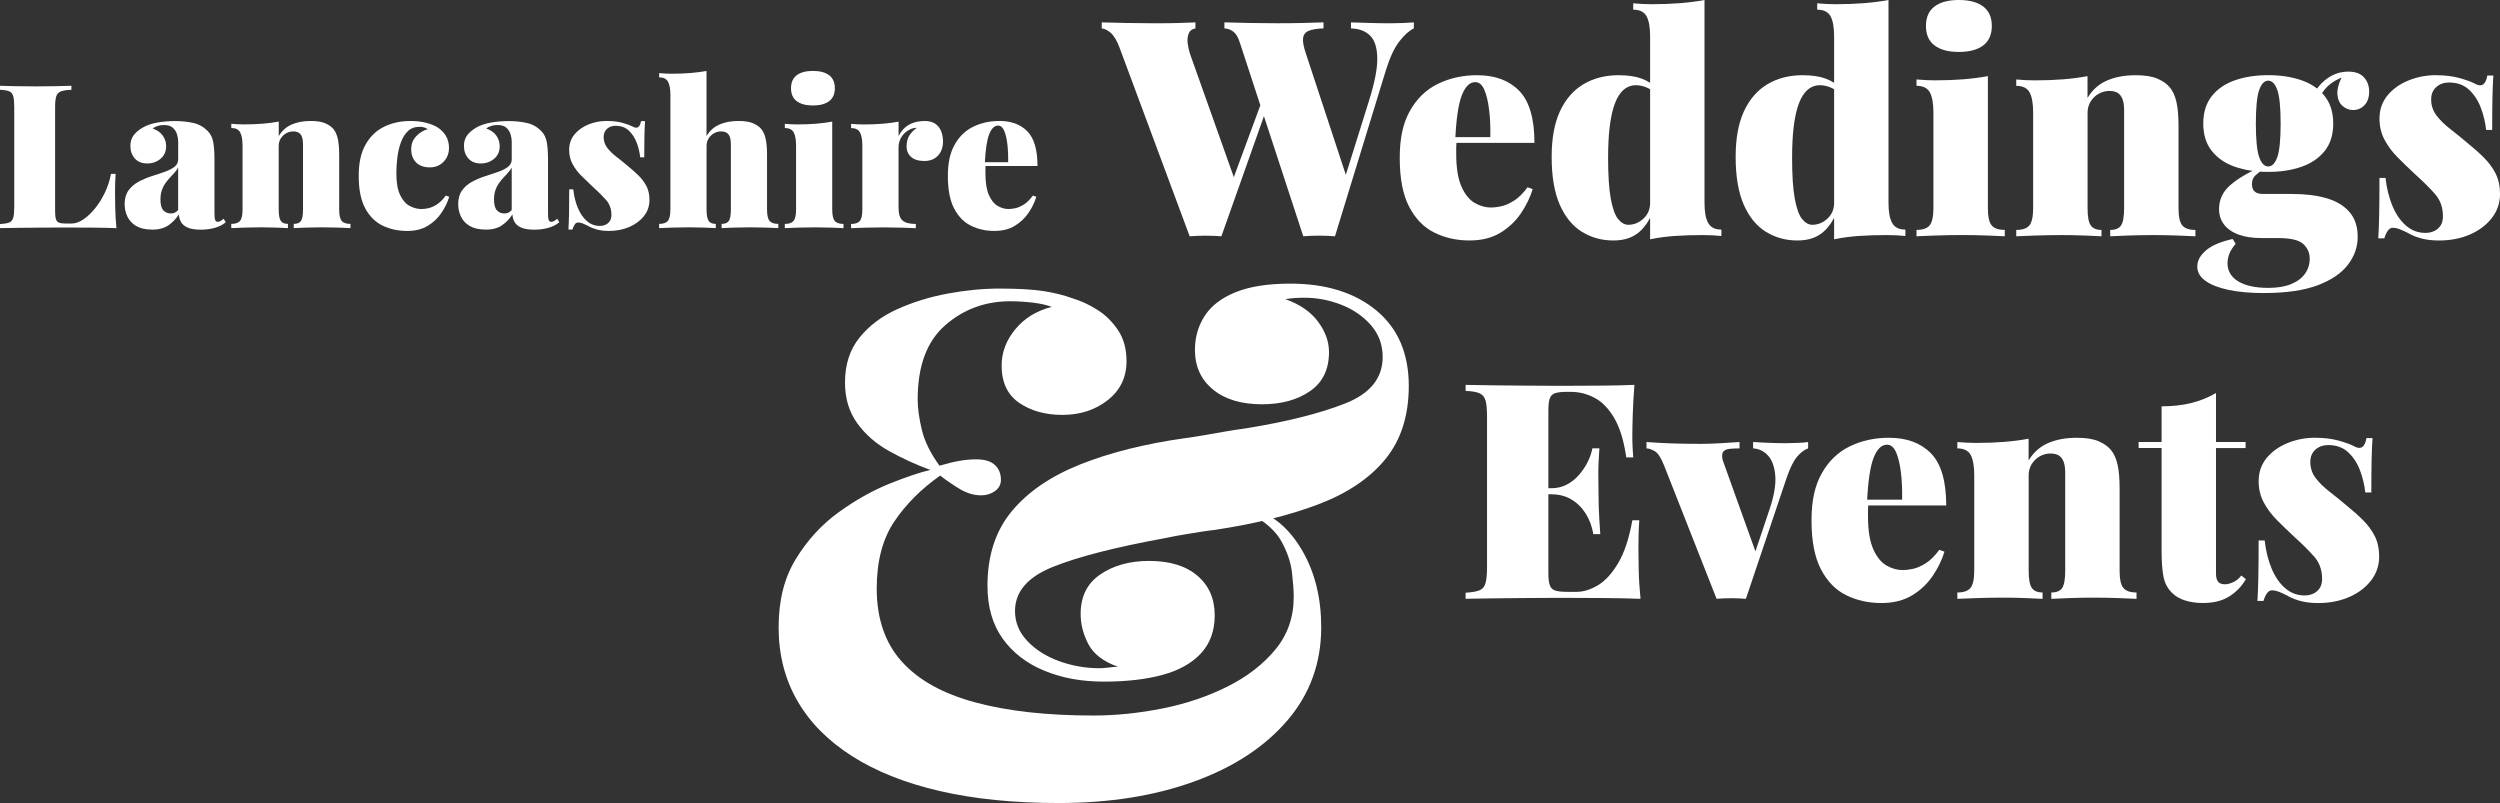
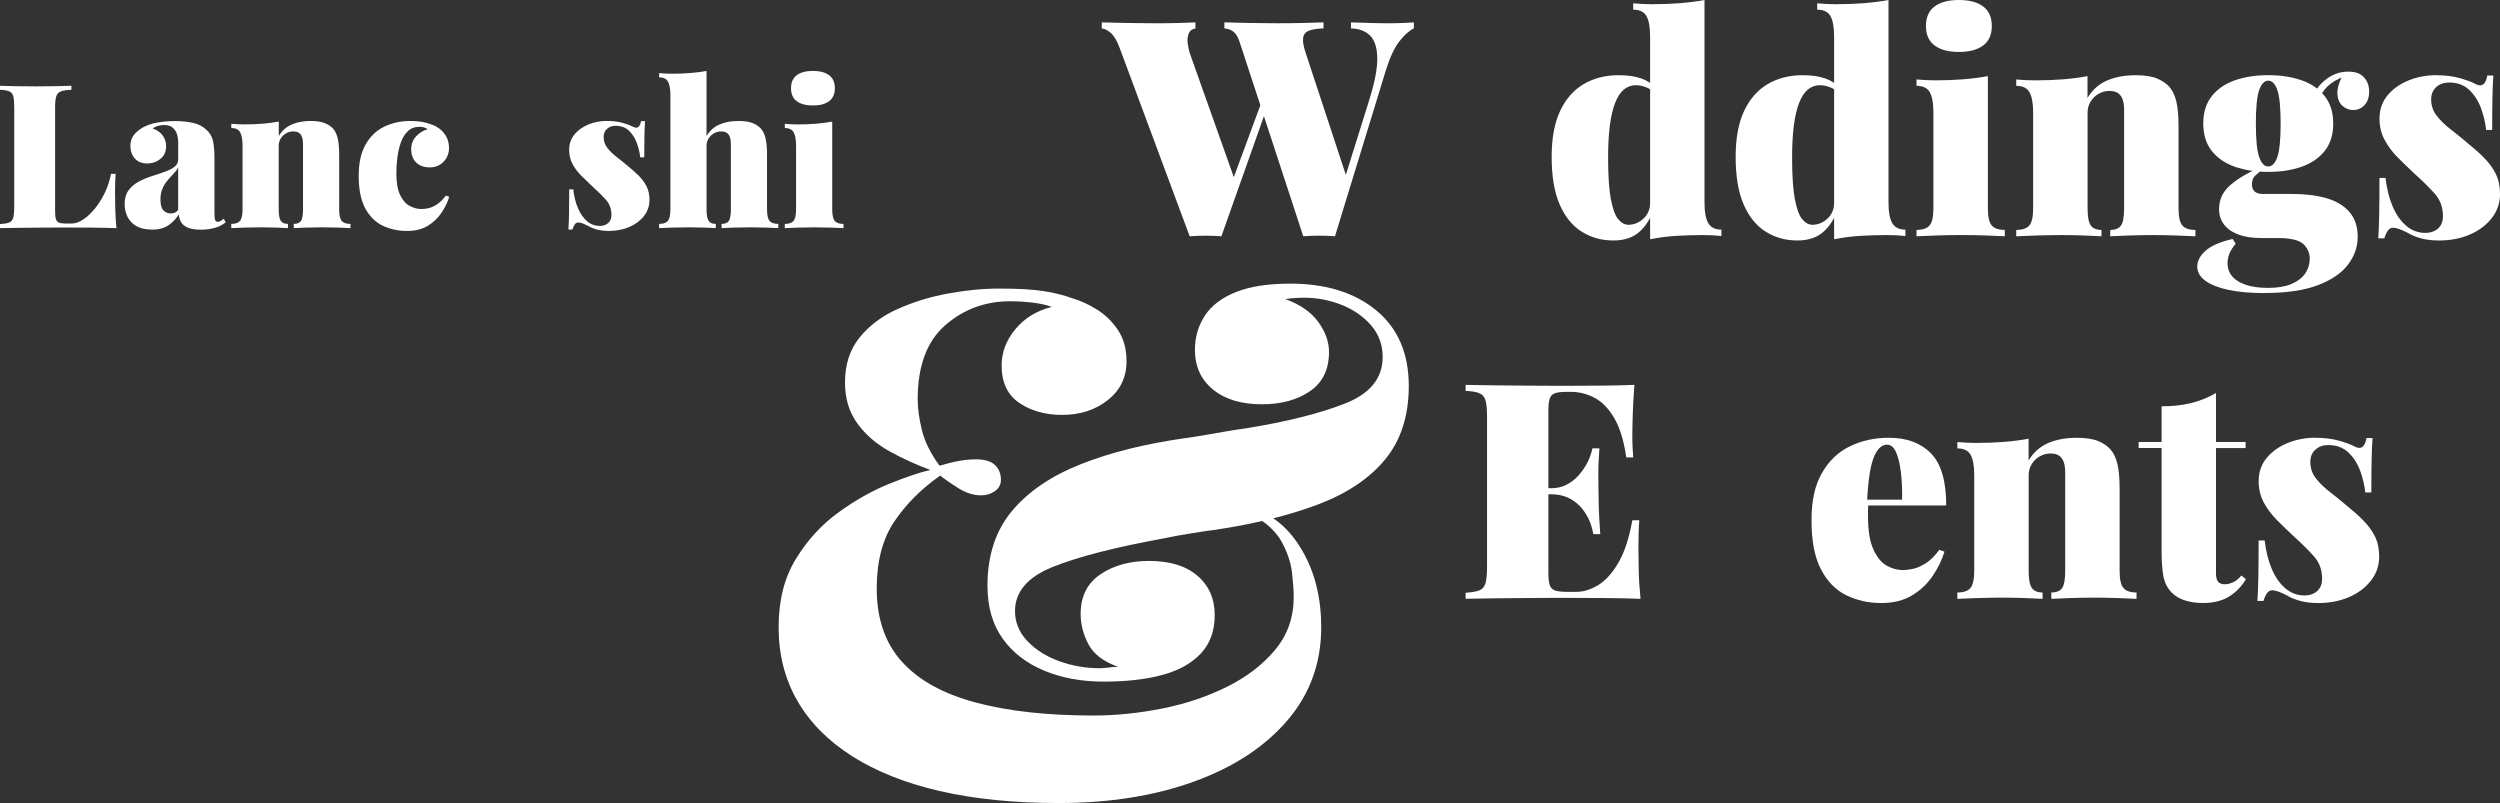
<svg xmlns="http://www.w3.org/2000/svg" id="Layer_1" viewBox="0 0 782.63 251.38">
  <rect x="0" y="0" width="782.63" height="251.38" fill="#333333" stroke="none" />
  <defs>
    <style>.cls-1{fill:#fff;}</style>
  </defs>
  <g>
    <path class="cls-1" d="M22.35,26.86v1.26c-1.43,.04-2.51,.2-3.24,.47-.73,.27-1.23,.78-1.48,1.51-.25,.73-.38,1.88-.38,3.43v32.48c0,1.13,.08,1.98,.25,2.55,.17,.57,.48,.94,.94,1.13,.46,.19,1.13,.28,2.01,.28h2.08c1.09,0,2.27-.42,3.53-1.26,1.26-.84,2.49-1.99,3.68-3.46,1.2-1.47,2.23-3.14,3.12-5,.88-1.87,1.51-3.81,1.89-5.82h1.45c-.13,1.51-.19,3.44-.19,5.79,0,1.09,.02,2.67,.06,4.75,.04,2.08,.17,4.23,.38,6.45-2.14-.08-4.55-.14-7.24-.16-2.69-.02-5.08-.03-7.18-.03h-4.31c-1.74,0-3.63,.01-5.67,.03-2.04,.02-4.09,.04-6.17,.06-2.08,.02-4.04,.05-5.89,.09v-1.26c1.3-.08,2.27-.25,2.9-.5,.63-.25,1.05-.76,1.26-1.51,.21-.76,.31-1.89,.31-3.4v-31.22c0-1.55-.11-2.7-.31-3.43-.21-.73-.64-1.24-1.29-1.51-.65-.27-1.6-.43-2.86-.47v-1.26c1.22,.04,2.82,.08,4.82,.13,1.99,.04,4.12,.06,6.39,.06,2.1,0,4.15-.02,6.17-.06,2.01-.04,3.67-.08,4.97-.13Z" />
    <path class="cls-1" d="M47.46,71.86c-1.97,0-3.59-.38-4.85-1.13s-2.17-1.74-2.74-2.96c-.57-1.22-.85-2.5-.85-3.84,0-1.76,.4-3.2,1.2-4.31,.8-1.11,1.84-2.01,3.12-2.71,1.28-.69,2.63-1.27,4.06-1.73,1.43-.46,2.78-.91,4.06-1.35,1.28-.44,2.32-.97,3.12-1.57,.8-.61,1.2-1.4,1.2-2.36v-5.6c0-.67-.12-1.41-.35-2.2-.23-.8-.66-1.49-1.29-2.08-.63-.59-1.57-.88-2.83-.88-.67,0-1.31,.09-1.92,.28-.61,.19-1.14,.45-1.6,.79,1.47,.55,2.54,1.31,3.21,2.3,.67,.99,1.01,2.07,1.01,3.24,0,1.68-.59,3-1.76,3.97-1.18,.97-2.56,1.45-4.15,1.45-1.68,0-2.98-.52-3.9-1.57-.92-1.05-1.38-2.35-1.38-3.9,0-1.3,.32-2.4,.98-3.3,.65-.9,1.63-1.73,2.93-2.49,1.26-.71,2.77-1.23,4.53-1.54,1.76-.31,3.61-.47,5.54-.47,2.06,0,3.97,.2,5.73,.6,1.76,.4,3.27,1.25,4.53,2.55,.88,.92,1.45,2.08,1.7,3.46,.25,1.38,.38,3.17,.38,5.35v16.87c0,1.05,.07,1.76,.22,2.14,.15,.38,.41,.57,.79,.57,.34,0,.66-.1,.98-.31,.31-.21,.62-.42,.91-.63l.63,1.07c-.92,.8-2.07,1.38-3.43,1.76-1.36,.38-2.8,.57-4.31,.57-1.81,0-3.2-.22-4.19-.66-.99-.44-1.68-1.03-2.08-1.76-.4-.73-.62-1.52-.66-2.36-.88,1.38-1.98,2.53-3.3,3.43-1.32,.9-3.05,1.35-5.19,1.35Zm5.98-5.04c.46,0,.87-.07,1.23-.22,.36-.15,.72-.43,1.1-.85v-13.28c-.29,.55-.68,1.08-1.16,1.6-.48,.53-.98,1.06-1.48,1.61-.5,.55-.98,1.13-1.42,1.76s-.8,1.35-1.07,2.17c-.27,.82-.41,1.77-.41,2.86,0,1.6,.3,2.72,.91,3.37,.61,.65,1.37,.98,2.3,.98Z" />
    <path class="cls-1" d="M97.25,37.87c1.93,0,3.45,.24,4.56,.72,1.11,.48,1.96,1.08,2.55,1.79,.63,.75,1.09,1.76,1.38,3.02,.29,1.26,.44,2.96,.44,5.1v17.06c0,1.76,.26,2.96,.79,3.59,.52,.63,1.44,.94,2.74,.94v1.32c-.84-.04-2.11-.09-3.81-.16-1.7-.06-3.37-.09-5-.09-1.76,0-3.48,.03-5.16,.09-1.68,.06-2.94,.12-3.78,.16v-1.32c1.09,0,1.85-.31,2.27-.94,.42-.63,.63-1.83,.63-3.59v-20.46c0-.88-.11-1.62-.31-2.2-.21-.59-.53-1.03-.98-1.32-.44-.29-1.04-.44-1.79-.44s-1.48,.19-2.17,.57-1.26,.91-1.7,1.6-.66,1.48-.66,2.36v19.89c0,1.76,.22,2.96,.66,3.59s1.18,.94,2.23,.94v1.32c-.8-.04-1.97-.09-3.52-.16-1.55-.06-3.15-.09-4.78-.09-1.76,0-3.55,.03-5.35,.09-1.81,.06-3.17,.12-4.09,.16v-1.32c1.3,0,2.21-.31,2.74-.94s.79-1.83,.79-3.59v-19.95c0-1.89-.25-3.28-.75-4.19-.5-.9-1.43-1.35-2.77-1.35v-1.32c1.34,.13,2.64,.19,3.9,.19,2.1,0,4.06-.07,5.89-.22,1.83-.15,3.51-.37,5.07-.66v4.53c1.01-1.68,2.36-2.88,4.06-3.62,1.7-.73,3.68-1.1,5.95-1.1Z" />
    <path class="cls-1" d="M128.47,37.87c1.85,0,3.48,.19,4.91,.57,1.43,.38,2.56,.82,3.4,1.32,1.13,.67,2.05,1.56,2.74,2.67,.69,1.11,1.04,2.4,1.04,3.87,0,1.72-.57,3.17-1.7,4.34-1.13,1.18-2.58,1.76-4.34,1.76s-3.27-.52-4.28-1.57c-1.01-1.05-1.51-2.41-1.51-4.09s.51-2.95,1.54-4.06c1.03-1.11,2.23-1.86,3.62-2.23-.29-.21-.64-.39-1.04-.53-.4-.15-.89-.22-1.48-.22-1.51,0-2.74,.45-3.68,1.35-.94,.9-1.68,2.09-2.2,3.56-.53,1.47-.89,3.04-1.1,4.72-.21,1.68-.31,3.32-.31,4.91,0,2.94,.4,5.22,1.2,6.86,.8,1.64,1.8,2.77,3.02,3.4,1.22,.63,2.43,.94,3.65,.94,.59,0,1.29-.08,2.11-.25,.82-.17,1.71-.56,2.67-1.16,.96-.61,1.91-1.54,2.83-2.8l1.07,.38c-.5,1.68-1.31,3.35-2.42,5-1.11,1.66-2.55,3.02-4.31,4.09-1.76,1.07-3.9,1.6-6.42,1.6-2.81,0-5.36-.55-7.65-1.64-2.29-1.09-4.11-2.9-5.48-5.41-1.36-2.52-2.05-5.89-2.05-10.13s.71-7.31,2.14-9.85c1.43-2.54,3.37-4.41,5.82-5.6,2.45-1.2,5.19-1.79,8.21-1.79Z" />
-     <path class="cls-1" d="M151.88,71.86c-1.97,0-3.59-.38-4.85-1.13s-2.17-1.74-2.74-2.96c-.57-1.22-.85-2.5-.85-3.84,0-1.76,.4-3.2,1.2-4.31,.8-1.11,1.84-2.01,3.12-2.71,1.28-.69,2.63-1.27,4.06-1.73,1.43-.46,2.78-.91,4.06-1.35,1.28-.44,2.32-.97,3.12-1.57,.8-.61,1.2-1.4,1.2-2.36v-5.6c0-.67-.12-1.41-.35-2.2-.23-.8-.66-1.49-1.29-2.08-.63-.59-1.57-.88-2.83-.88-.67,0-1.31,.09-1.92,.28-.61,.19-1.14,.45-1.6,.79,1.47,.55,2.54,1.31,3.21,2.3,.67,.99,1.01,2.07,1.01,3.24,0,1.68-.59,3-1.76,3.97-1.18,.97-2.56,1.45-4.15,1.45-1.68,0-2.98-.52-3.9-1.57-.92-1.05-1.38-2.35-1.38-3.9,0-1.3,.32-2.4,.98-3.3,.65-.9,1.63-1.73,2.93-2.49,1.26-.71,2.77-1.23,4.53-1.54,1.76-.31,3.61-.47,5.54-.47,2.06,0,3.97,.2,5.73,.6,1.76,.4,3.27,1.25,4.53,2.55,.88,.92,1.45,2.08,1.7,3.46,.25,1.38,.38,3.17,.38,5.35v16.87c0,1.05,.07,1.76,.22,2.14,.15,.38,.41,.57,.79,.57,.34,0,.66-.1,.98-.31,.31-.21,.62-.42,.91-.63l.63,1.07c-.92,.8-2.07,1.38-3.43,1.76-1.36,.38-2.8,.57-4.31,.57-1.81,0-3.2-.22-4.19-.66-.99-.44-1.68-1.03-2.08-1.76-.4-.73-.62-1.52-.66-2.36-.88,1.38-1.98,2.53-3.3,3.43-1.32,.9-3.05,1.35-5.19,1.35Zm5.98-5.04c.46,0,.87-.07,1.23-.22,.36-.15,.72-.43,1.1-.85v-13.28c-.29,.55-.68,1.08-1.16,1.6-.48,.53-.98,1.06-1.48,1.61-.5,.55-.98,1.13-1.42,1.76s-.8,1.35-1.07,2.17c-.27,.82-.41,1.77-.41,2.86,0,1.6,.3,2.72,.91,3.37,.61,.65,1.37,.98,2.3,.98Z" />
    <path class="cls-1" d="M190.03,37.87c1.85,0,3.47,.2,4.88,.6,1.41,.4,2.42,.77,3.05,1.1,1.47,.88,2.37,.34,2.71-1.64h1.26c-.08,1.22-.15,2.7-.19,4.44-.04,1.74-.06,4.04-.06,6.89h-1.26c-.17-1.55-.53-3.08-1.1-4.59-.57-1.51-1.38-2.77-2.45-3.78-1.07-1.01-2.47-1.51-4.19-1.51-1.05,0-1.93,.31-2.64,.94s-1.07,1.49-1.07,2.58c0,1.26,.38,2.38,1.13,3.37,.76,.99,1.72,1.93,2.9,2.83,1.17,.9,2.35,1.86,3.53,2.86,1.3,1.05,2.45,2.08,3.46,3.08,1.01,1.01,1.81,2.11,2.42,3.3,.61,1.2,.91,2.61,.91,4.25,0,1.89-.58,3.57-1.73,5.04-1.15,1.47-2.69,2.61-4.6,3.43-1.91,.82-4.04,1.23-6.39,1.23-1.47,0-2.75-.16-3.84-.47-1.09-.31-1.97-.68-2.64-1.1-.67-.34-1.25-.6-1.73-.79-.48-.19-.96-.28-1.42-.28-.42,0-.78,.22-1.07,.66-.29,.44-.52,.96-.69,1.54h-1.26c.08-1.34,.15-2.98,.19-4.91,.04-1.93,.06-4.49,.06-7.68h1.26c.25,2.22,.74,4.2,1.48,5.92,.73,1.72,1.68,3.07,2.83,4.06,1.15,.99,2.49,1.48,4,1.48,.67,0,1.28-.13,1.82-.38,.55-.25,.99-.63,1.32-1.13,.34-.5,.5-1.15,.5-1.95,0-1.85-.56-3.4-1.67-4.66-1.11-1.26-2.51-2.64-4.19-4.15-1.26-1.17-2.44-2.32-3.56-3.43-1.11-1.11-2.03-2.33-2.74-3.65-.71-1.32-1.07-2.8-1.07-4.44,0-1.89,.56-3.5,1.67-4.85,1.11-1.34,2.57-2.38,4.37-3.12,1.8-.73,3.73-1.1,5.79-1.1Z" />
    <path class="cls-1" d="M221.18,22.2v20.39c1.01-1.68,2.36-2.88,4.06-3.62,1.7-.73,3.68-1.1,5.95-1.1,1.93,0,3.45,.24,4.56,.72,1.11,.48,1.96,1.08,2.55,1.79,.63,.75,1.09,1.76,1.38,3.02,.29,1.26,.44,2.96,.44,5.1v17.06c0,1.76,.26,2.96,.79,3.59,.52,.63,1.44,.94,2.74,.94v1.32c-.84-.04-2.11-.09-3.81-.16-1.7-.06-3.37-.09-5-.09-1.76,0-3.48,.03-5.16,.09-1.68,.06-2.94,.12-3.78,.16v-1.32c1.09,0,1.85-.31,2.27-.94,.42-.63,.63-1.83,.63-3.59v-20.46c0-.88-.11-1.62-.31-2.2-.21-.59-.53-1.03-.98-1.32-.44-.29-1.04-.44-1.79-.44s-1.48,.19-2.17,.57-1.26,.91-1.7,1.6-.66,1.48-.66,2.36v19.89c0,1.76,.22,2.96,.66,3.59s1.18,.94,2.23,.94v1.32c-.8-.04-1.97-.09-3.52-.16-1.55-.06-3.15-.09-4.78-.09-1.76,0-3.55,.03-5.35,.09-1.81,.06-3.17,.12-4.09,.16v-1.32c1.3,0,2.21-.31,2.74-.94,.52-.63,.79-1.83,.79-3.59V29.75c0-1.89-.25-3.28-.75-4.19-.5-.9-1.43-1.35-2.77-1.35v-1.32c1.34,.13,2.64,.19,3.9,.19,2.1,0,4.06-.07,5.89-.22,1.83-.15,3.51-.37,5.07-.66Z" />
    <path class="cls-1" d="M260.53,38.06v27.51c0,1.76,.26,2.96,.79,3.59,.52,.63,1.44,.94,2.74,.94v1.32c-.84-.04-2.1-.09-3.78-.16-1.68-.06-3.4-.09-5.16-.09s-3.55,.03-5.35,.09c-1.81,.06-3.17,.12-4.09,.16v-1.32c1.3,0,2.21-.31,2.74-.94s.79-1.83,.79-3.59v-19.95c0-1.89-.25-3.28-.75-4.19-.5-.9-1.43-1.35-2.77-1.35v-1.32c1.34,.13,2.64,.19,3.9,.19,2.1,0,4.06-.07,5.89-.22,1.83-.15,3.51-.37,5.07-.66Zm-6.04-15.86c2.18,0,3.87,.45,5.07,1.35,1.2,.9,1.79,2.26,1.79,4.06s-.6,3.16-1.79,4.06c-1.2,.9-2.89,1.35-5.07,1.35s-3.87-.45-5.07-1.35c-1.2-.9-1.79-2.26-1.79-4.06s.6-3.16,1.79-4.06c1.2-.9,2.88-1.35,5.07-1.35Z" />
-     <path class="cls-1" d="M289.42,37.87c1.51,0,2.68,.33,3.53,.98,.84,.65,1.43,1.47,1.76,2.45,.34,.99,.5,1.96,.5,2.93,0,1.89-.53,3.39-1.6,4.5-1.07,1.11-2.47,1.67-4.19,1.67-1.85,0-3.24-.42-4.19-1.26-.94-.84-1.42-1.93-1.42-3.27,0-1.43,.3-2.6,.91-3.52,.61-.92,1.37-1.7,2.3-2.33-.76,0-1.43,.15-2.01,.44-.5,.21-.99,.5-1.45,.88-.46,.38-.86,.81-1.2,1.29-.34,.48-.6,1.02-.79,1.61-.19,.59-.28,1.2-.28,1.83v18.88c0,2.01,.42,3.38,1.26,4.09,.84,.71,2.22,1.07,4.15,1.07v1.32c-.97-.04-2.4-.09-4.31-.16-1.91-.06-3.87-.09-5.89-.09-1.89,0-3.8,.03-5.73,.09-1.93,.06-3.38,.12-4.34,.16v-1.32c1.3,0,2.21-.31,2.74-.94s.79-1.83,.79-3.59v-19.95c0-1.89-.25-3.28-.75-4.19-.5-.9-1.43-1.35-2.77-1.35v-1.32c1.34,.13,2.64,.19,3.9,.19,2.1,0,4.06-.07,5.89-.22,1.83-.15,3.51-.37,5.07-.66v4.53c.55-1.09,1.22-1.98,2.01-2.68,.8-.69,1.71-1.21,2.74-1.54,1.03-.34,2.15-.5,3.37-.5Z" />
-     <path class="cls-1" d="M312.89,37.87c3.69,0,6.6,1.08,8.72,3.24,2.12,2.16,3.18,5.78,3.18,10.86h-19.7l-.13-1.2h10.64c.04-2.06-.04-3.96-.25-5.7-.21-1.74-.55-3.14-1.01-4.19-.46-1.05-1.09-1.57-1.89-1.57-1.13,0-2.06,.89-2.77,2.68-.71,1.78-1.18,4.84-1.38,9.16l.25,.5c-.04,.42-.06,.84-.06,1.26v1.32c0,2.94,.37,5.22,1.1,6.86,.73,1.64,1.66,2.77,2.77,3.4,1.11,.63,2.23,.94,3.37,.94,.59,0,1.29-.08,2.11-.25s1.71-.56,2.68-1.16c.96-.61,1.91-1.54,2.83-2.8l1.07,.38c-.5,1.68-1.31,3.35-2.42,5-1.11,1.66-2.55,3.02-4.31,4.09-1.76,1.07-3.9,1.6-6.42,1.6-2.69,0-5.13-.55-7.33-1.64-2.2-1.09-3.96-2.9-5.26-5.41-1.3-2.52-1.95-5.89-1.95-10.13s.71-7.31,2.14-9.85c1.43-2.54,3.37-4.41,5.82-5.6,2.46-1.2,5.19-1.79,8.21-1.79Z" />
  </g>
  <g>
    <path class="cls-1" d="M374.23,7v1.89c-1.07,.19-1.78,.74-2.13,1.66-.35,.91-.44,1.96-.28,3.12,.16,1.17,.39,2.22,.71,3.17l14.28,40.2-2.65,4.07,11.35-30.74,1.32,2.74-14.47,40.86c-.76-.06-1.56-.11-2.41-.14-.85-.03-1.72-.05-2.6-.05-.82,0-1.65,.02-2.51,.05-.85,.03-1.65,.08-2.41,.14l-21.94-59.02c-.82-2.21-1.74-3.75-2.74-4.63-1.01-.88-1.95-1.35-2.84-1.42v-1.89c2.27,.06,4.93,.13,7.99,.19,3.06,.06,5.97,.09,8.75,.09s5.23-.03,7.38-.09c2.14-.06,3.88-.13,5.2-.19Zm68.38,0v1.89c-1.45,.69-2.97,2.05-4.54,4.07-1.58,2.02-3,5.08-4.26,9.17l-15.89,51.83c-.76-.06-1.56-.11-2.41-.14-.85-.03-1.72-.05-2.6-.05-.82,0-1.65,.02-2.51,.05-.85,.03-1.65,.08-2.41,.14l-19.86-60.63c-.51-1.64-1.17-2.77-1.99-3.4-.82-.63-1.77-.98-2.84-1.04v-1.89c2.14,.06,4.66,.13,7.57,.19,2.9,.06,5.83,.09,8.8,.09s5.75-.03,8.37-.09c2.62-.06,4.71-.13,6.29-.19v1.89c-1.96,.06-3.47,.3-4.54,.71-1.07,.41-1.69,1.17-1.85,2.27-.16,1.1,.14,2.76,.9,4.97l12.96,39.35-2.74,5.77,9.55-30.55c1.76-5.61,2.62-10.04,2.55-13.29-.06-3.25-.82-5.58-2.27-7-1.45-1.42-3.44-2.16-5.96-2.22v-1.89c2.4,.06,4.52,.13,6.38,.19,1.86,.06,3.86,.09,6.01,.09,1.26,0,2.55-.03,3.88-.09,1.32-.06,2.46-.13,3.4-.19Z" />
-     <path class="cls-1" d="M462.48,23.55c5.55,0,9.91,1.62,13.1,4.87,3.18,3.25,4.78,8.69,4.78,16.31h-29.6l-.19-1.8h15.98c.06-3.09-.06-5.94-.38-8.56-.32-2.62-.82-4.71-1.51-6.29-.69-1.58-1.64-2.37-2.84-2.37-1.7,0-3.09,1.34-4.16,4.02-1.07,2.68-1.77,7.27-2.08,13.76l.38,.76c-.06,.63-.09,1.26-.09,1.89v1.99c0,4.41,.55,7.85,1.66,10.31,1.1,2.46,2.49,4.16,4.16,5.11,1.67,.95,3.36,1.42,5.06,1.42,.88,0,1.94-.13,3.17-.38s2.57-.84,4.02-1.75c1.45-.91,2.87-2.32,4.26-4.21l1.61,.57c-.76,2.52-1.97,5.03-3.64,7.52-1.67,2.49-3.83,4.54-6.48,6.15-2.65,1.61-5.86,2.41-9.65,2.41-4.04,0-7.71-.82-11.02-2.46-3.31-1.64-5.94-4.35-7.9-8.13-1.96-3.78-2.93-8.86-2.93-15.23s1.07-10.99,3.22-14.8c2.14-3.81,5.06-6.62,8.75-8.42,3.69-1.8,7.8-2.7,12.34-2.7Z" />
    <path class="cls-1" d="M506.74,23.55c2.77,0,5.11,.33,7,.99,1.89,.66,3.56,1.72,5.01,3.17l-1.04,1.04c-.82-.69-1.74-1.21-2.74-1.56-1.01-.35-1.96-.52-2.84-.52-2.9,0-5.08,1.86-6.53,5.58-1.45,3.72-2.18,9.43-2.18,17.12,0,5.55,.28,9.85,.85,12.91,.57,3.06,1.34,5.17,2.32,6.34,.98,1.17,2.03,1.75,3.17,1.75,1.76,0,3.34-.65,4.73-1.94,1.39-1.29,2.08-2.92,2.08-4.87v4.63c-1.26,2.4-2.81,4.18-4.63,5.34-1.83,1.17-4.13,1.75-6.9,1.75-3.59,0-6.86-.9-9.79-2.7-2.93-1.8-5.25-4.62-6.95-8.47-1.7-3.85-2.55-8.86-2.55-15.04,0-5.74,.87-10.48,2.6-14.23,1.73-3.75,4.18-6.57,7.33-8.46,3.15-1.89,6.84-2.84,11.07-2.84ZM533.6,0V63.56c0,2.84,.39,4.93,1.18,6.29,.79,1.36,2.16,2.03,4.11,2.03v1.99c-1.95-.19-3.91-.28-5.86-.28-3.15,0-6.09,.09-8.8,.28-2.71,.19-5.27,.54-7.66,1.04V11.35c0-2.84-.38-4.93-1.13-6.29-.76-1.35-2.15-2.03-4.16-2.03V1.04c2.02,.19,3.97,.28,5.86,.28,3.15,0,6.1-.11,8.84-.33,2.74-.22,5.28-.55,7.61-.99Z" />
    <path class="cls-1" d="M564.34,23.55c2.77,0,5.11,.33,7,.99,1.89,.66,3.56,1.72,5.01,3.17l-1.04,1.04c-.82-.69-1.74-1.21-2.74-1.56-1.01-.35-1.96-.52-2.84-.52-2.9,0-5.08,1.86-6.53,5.58-1.45,3.72-2.18,9.43-2.18,17.12,0,5.55,.28,9.85,.85,12.91,.57,3.06,1.34,5.17,2.32,6.34,.98,1.17,2.03,1.75,3.17,1.75,1.76,0,3.34-.65,4.73-1.94,1.39-1.29,2.08-2.92,2.08-4.87v4.63c-1.26,2.4-2.81,4.18-4.63,5.34-1.83,1.17-4.13,1.75-6.9,1.75-3.59,0-6.86-.9-9.79-2.7-2.93-1.8-5.25-4.62-6.95-8.47-1.7-3.85-2.55-8.86-2.55-15.04,0-5.74,.87-10.48,2.6-14.23,1.73-3.75,4.18-6.57,7.33-8.46,3.15-1.89,6.84-2.84,11.07-2.84ZM591.2,0V63.56c0,2.84,.39,4.93,1.18,6.29,.79,1.36,2.16,2.03,4.11,2.03v1.99c-1.95-.19-3.91-.28-5.86-.28-3.15,0-6.09,.09-8.8,.28-2.71,.19-5.27,.54-7.66,1.04V11.35c0-2.84-.38-4.93-1.13-6.29-.76-1.35-2.15-2.03-4.16-2.03V1.04c2.02,.19,3.97,.28,5.86,.28,3.15,0,6.1-.11,8.84-.33,2.74-.22,5.28-.55,7.61-.99Z" />
    <path class="cls-1" d="M622.31,23.83v41.33c0,2.65,.39,4.45,1.18,5.39,.79,.95,2.16,1.42,4.11,1.42v1.99c-1.26-.06-3.15-.14-5.68-.24-2.52-.09-5.11-.14-7.76-.14s-5.33,.05-8.04,.14c-2.71,.09-4.76,.17-6.15,.24v-1.99c1.95,0,3.33-.47,4.11-1.42s1.18-2.74,1.18-5.39v-29.98c0-2.84-.38-4.93-1.13-6.29-.76-1.36-2.14-2.03-4.16-2.03v-1.99c2.02,.19,3.97,.28,5.86,.28,3.15,0,6.1-.11,8.84-.33,2.74-.22,5.28-.55,7.61-.99Zm-9.08-23.83c3.28,0,5.82,.68,7.61,2.03,1.8,1.36,2.7,3.39,2.7,6.1s-.9,4.75-2.7,6.1c-1.8,1.36-4.34,2.03-7.61,2.03s-5.82-.68-7.61-2.03c-1.8-1.36-2.7-3.39-2.7-6.1s.9-4.74,2.7-6.1c1.8-1.36,4.33-2.03,7.61-2.03Z" />
    <path class="cls-1" d="M668.56,23.55c2.9,0,5.19,.36,6.86,1.09,1.67,.73,2.95,1.62,3.83,2.7,.95,1.13,1.64,2.65,2.08,4.54,.44,1.89,.66,4.45,.66,7.66v25.63c0,2.65,.39,4.45,1.18,5.39,.79,.95,2.16,1.42,4.11,1.42v1.99c-1.26-.06-3.17-.14-5.72-.24-2.55-.09-5.06-.14-7.52-.14-2.65,0-5.23,.05-7.76,.14-2.52,.09-4.41,.17-5.67,.24v-1.99c1.64,0,2.77-.47,3.4-1.42,.63-.95,.95-2.74,.95-5.39v-30.74c0-1.32-.16-2.43-.47-3.31-.32-.88-.8-1.54-1.47-1.99-.66-.44-1.56-.66-2.7-.66s-2.22,.28-3.26,.85-1.89,1.37-2.55,2.41-.99,2.22-.99,3.55v29.89c0,2.65,.33,4.45,.99,5.39s1.78,1.42,3.36,1.42v1.99c-1.2-.06-2.96-.14-5.3-.24-2.33-.09-4.73-.14-7.19-.14-2.65,0-5.33,.05-8.04,.14-2.71,.09-4.76,.17-6.15,.24v-1.99c1.95,0,3.33-.47,4.11-1.42s1.18-2.74,1.18-5.39v-29.98c0-2.84-.38-4.93-1.13-6.29-.76-1.36-2.14-2.03-4.16-2.03v-1.99c2.02,.19,3.97,.28,5.86,.28,3.15,0,6.1-.11,8.84-.33,2.74-.22,5.28-.55,7.61-.99v6.81c1.51-2.52,3.55-4.33,6.1-5.44,2.55-1.1,5.53-1.66,8.94-1.66Z" />
    <path class="cls-1" d="M708.76,91.74c-4.29,0-7.99-.33-11.11-.99-3.12-.66-5.53-1.61-7.24-2.84-1.7-1.23-2.55-2.73-2.55-4.49s.88-3.42,2.65-4.97c1.76-1.55,4.57-2.76,8.42-3.64l.95,1.51c-1.01,1.2-1.69,2.28-2.03,3.26-.35,.98-.52,1.91-.52,2.79,0,2.46,1.12,4.37,3.36,5.72,2.24,1.35,5.37,2.03,9.41,2.03,2.84,0,5.22-.39,7.14-1.18,1.92-.79,3.37-1.88,4.35-3.26,.98-1.39,1.47-2.96,1.47-4.73s-.66-3.28-1.99-4.54c-1.32-1.26-4-1.89-8.04-1.89h-5.11c-2.9,0-5.33-.38-7.28-1.13-1.95-.76-3.44-1.81-4.45-3.17-1.01-1.36-1.51-2.95-1.51-4.78,0-2.96,1.17-5.45,3.5-7.47,2.33-2.02,5.33-3.81,8.98-5.39l.85,.76c-.63,.44-1.29,.98-1.99,1.61-.69,.63-1.04,1.55-1.04,2.74,0,2.02,1.14,3.03,3.4,3.03h9.17c4.1,0,7.68,.44,10.74,1.32,3.06,.88,5.45,2.32,7.19,4.3,1.73,1.99,2.6,4.59,2.6,7.8s-1.03,6.07-3.07,8.75c-2.05,2.68-5.22,4.82-9.5,6.43-4.29,1.61-9.87,2.41-16.74,2.41Zm1.32-37.93c-3.91,0-7.39-.54-10.45-1.61-3.06-1.07-5.47-2.73-7.24-4.97-1.77-2.24-2.65-5.09-2.65-8.56s.88-6.32,2.65-8.56c1.76-2.24,4.18-3.89,7.24-4.97,3.06-1.07,6.54-1.61,10.45-1.61s7.39,.54,10.45,1.61c3.06,1.07,5.47,2.73,7.24,4.97,1.76,2.24,2.65,5.09,2.65,8.56s-.88,6.32-2.65,8.56c-1.77,2.24-4.18,3.89-7.24,4.97-3.06,1.07-6.54,1.61-10.45,1.61Zm0-1.7c1.2,0,2.14-.98,2.84-2.93,.69-1.95,1.04-5.45,1.04-10.5s-.35-8.54-1.04-10.5c-.69-1.95-1.64-2.93-2.84-2.93s-2.14,.98-2.84,2.93c-.69,1.96-1.04,5.46-1.04,10.5s.35,8.54,1.04,10.5c.69,1.96,1.64,2.93,2.84,2.93Zm15.42-20.24l-1.99-.66c1.01-2.65,2.57-4.78,4.68-6.38,2.11-1.61,4.43-2.41,6.95-2.41,2.21,0,3.85,.6,4.92,1.8,1.07,1.2,1.61,2.68,1.61,4.45s-.49,3.25-1.47,4.26c-.98,1.01-2.16,1.51-3.55,1.51-1.2,0-2.29-.41-3.26-1.23-.98-.82-1.53-2.05-1.66-3.69-.13-1.64,.47-3.72,1.8-6.24l.38,.66c-2.21,.82-3.94,1.83-5.2,3.03-1.26,1.2-2.33,2.84-3.22,4.92Z" />
    <path class="cls-1" d="M762.67,23.55c2.77,0,5.22,.3,7.33,.9,2.11,.6,3.64,1.15,4.59,1.65,2.21,1.32,3.56,.51,4.07-2.46h1.89c-.13,1.83-.22,4.05-.28,6.67-.06,2.62-.09,6.07-.09,10.36h-1.89c-.25-2.33-.8-4.63-1.65-6.9-.85-2.27-2.08-4.16-3.69-5.67-1.61-1.51-3.7-2.27-6.29-2.27-1.58,0-2.9,.47-3.97,1.42s-1.61,2.24-1.61,3.88c0,1.89,.57,3.58,1.7,5.06,1.14,1.48,2.58,2.9,4.35,4.26,1.76,1.36,3.53,2.79,5.3,4.3,1.95,1.58,3.69,3.12,5.2,4.64,1.51,1.51,2.73,3.17,3.64,4.96,.91,1.8,1.37,3.93,1.37,6.38,0,2.84-.87,5.36-2.6,7.57-1.74,2.21-4.04,3.93-6.9,5.15-2.87,1.23-6.07,1.84-9.6,1.84-2.21,0-4.13-.24-5.77-.71-1.64-.47-2.96-1.02-3.97-1.66-1.01-.5-1.88-.9-2.6-1.18-.73-.28-1.44-.43-2.13-.43-.63,0-1.17,.33-1.61,.99-.44,.66-.79,1.44-1.04,2.32h-1.89c.13-2.02,.22-4.48,.28-7.38,.06-2.9,.09-6.75,.09-11.54h1.89c.38,3.34,1.12,6.31,2.22,8.89,1.1,2.59,2.52,4.62,4.26,6.1,1.73,1.48,3.74,2.22,6.01,2.22,1.01,0,1.92-.19,2.74-.57,.82-.38,1.48-.95,1.99-1.7,.5-.76,.76-1.73,.76-2.93,0-2.77-.84-5.11-2.51-7-1.67-1.89-3.77-3.97-6.29-6.24-1.89-1.76-3.67-3.48-5.34-5.16-1.67-1.67-3.04-3.5-4.11-5.49-1.07-1.99-1.61-4.21-1.61-6.67,0-2.84,.84-5.26,2.51-7.28,1.67-2.02,3.86-3.58,6.57-4.68,2.71-1.1,5.61-1.66,8.7-1.66Z" />
  </g>
  <path class="cls-1" d="M312.89,90.34c5.74,0,10.31,.26,13.7,.77,3.39,.52,6.48,1.29,9.28,2.32,2.5,.74,5.04,1.92,7.62,3.53,2.58,1.62,4.75,3.76,6.52,6.41,1.77,2.65,2.65,5.89,2.65,9.72,0,5.01-1.95,9.06-5.85,12.15-3.9,3.09-8.65,4.64-14.25,4.64-5.3,0-9.79-1.25-13.47-3.75-3.68-2.5-5.53-6.41-5.53-11.71,0-4.12,1.44-7.91,4.31-11.38,2.87-3.46,6.66-5.78,11.38-6.96-1.47-.59-3.43-1.03-5.85-1.33-2.43-.29-4.83-.44-7.18-.44-7.81,0-14.58,2.51-20.32,7.51-5.74,5.01-8.62,12.74-8.62,23.2,0,2.8,.44,6,1.32,9.61,.88,3.61,2.72,7.33,5.52,11.16,2.5-.74,4.64-1.25,6.41-1.55s3.46-.44,5.08-.44c2.65,0,4.6,.59,5.85,1.77,1.25,1.18,1.88,2.73,1.88,4.64,0,1.47-.63,2.65-1.88,3.54-1.25,.88-2.69,1.32-4.31,1.32-2.36,0-4.71-.74-7.07-2.21-2.36-1.47-4.27-2.8-5.74-3.98-5.89,4.12-10.68,8.91-14.36,14.36-3.68,5.45-5.52,12.45-5.52,20.99,0,9.43,2.61,17.05,7.84,22.87,5.23,5.82,12.92,10.09,23.08,12.81,10.16,2.73,22.46,4.09,36.89,4.09,7.07,0,14.28-.74,21.65-2.21,7.36-1.47,14.14-3.76,20.32-6.85s11.19-6.96,15.02-11.6c3.83-4.64,5.74-10.12,5.74-16.46,0-2.06-.19-4.64-.55-7.73-.37-3.09-1.44-6.26-3.2-9.5-1.77-3.24-4.79-6.04-9.06-8.39l.66-1.77c6.04,1.92,11.01,6.26,14.91,13.03,3.9,6.78,5.85,14.73,5.85,23.86,0,11.19-3.54,20.91-10.6,29.16-7.07,8.25-16.79,14.62-29.16,19.11-12.37,4.49-26.51,6.74-42.41,6.74-13.99,0-26.4-1.25-37.22-3.75-10.82-2.5-19.99-6.15-27.5-10.94-7.51-4.78-13.22-10.56-17.12-17.34-3.9-6.77-5.85-14.43-5.85-22.97s1.8-15.54,5.41-21.43c3.61-5.89,8.06-10.75,13.37-14.58,5.3-3.83,10.6-6.81,15.91-8.95,5.3-2.13,9.57-3.57,12.81-4.31-4.42-1.62-8.69-3.57-12.81-5.85-4.12-2.28-7.48-5.19-10.05-8.73-2.58-3.53-3.86-7.8-3.86-12.81,0-5.6,1.51-10.27,4.53-14.03,3.02-3.75,6.99-6.74,11.93-8.95,4.93-2.21,10.2-3.83,15.8-4.86,5.59-1.03,10.97-1.55,16.13-1.55Zm91.02-1.55c11.19,0,20.18,2.8,26.95,8.39,6.77,5.6,10.16,13.48,10.16,23.64,0,9.28-2.43,16.9-7.29,22.87-4.86,5.96-11.82,10.68-20.88,14.14-9.06,3.46-19.92,6.15-32.58,8.06-1.32,.15-2.69,.33-4.09,.55-1.4,.22-2.76,.44-4.09,.66-1.32,.22-2.62,.44-3.86,.66-1.25,.22-2.54,.48-3.87,.77-15.32,2.8-26.92,5.78-34.79,8.95-7.88,3.17-11.82,7.77-11.82,13.81,0,3.54,1.29,6.67,3.87,9.39,2.58,2.73,5.89,4.82,9.94,6.29,4.05,1.47,8.21,2.21,12.48,2.21,.73,0,1.44-.03,2.1-.11,.66-.07,1.32-.15,1.99-.22,.66-.07,1.29-.11,1.88-.11-4.57-1.62-7.66-3.98-9.28-7.07-1.62-3.09-2.43-6.26-2.43-9.5,0-5.45,2.06-9.57,6.19-12.37,4.12-2.8,9.2-4.2,15.24-4.2,6.48,0,11.52,1.55,15.13,4.64,3.61,3.09,5.41,7.22,5.41,12.37,0,4.86-1.44,8.84-4.31,11.93s-6.89,5.34-12.04,6.74c-5.16,1.4-11.27,2.1-18.34,2.1s-13.14-1.14-18.67-3.42c-5.52-2.28-9.87-5.63-13.03-10.05-3.17-4.42-4.75-9.94-4.75-16.57,0-9.42,2.54-17.19,7.62-23.31,5.08-6.11,12.26-11.01,21.54-14.69,9.28-3.68,20.18-6.41,32.7-8.17,2.21-.3,4.34-.63,6.41-1,2.06-.36,4.16-.73,6.29-1.1,2.13-.37,4.31-.7,6.52-1,12.66-2.06,22.94-4.64,30.82-7.73,7.88-3.09,11.82-7.95,11.82-14.58,0-3.83-1.22-7.14-3.65-9.94-2.43-2.79-5.52-4.93-9.28-6.41-3.75-1.47-7.62-2.21-11.6-2.21-1.03,0-2.07,.04-3.09,.11-1.03,.08-1.99,.19-2.87,.33,4.56,1.62,7.99,3.98,10.27,7.07,2.28,3.09,3.42,6.26,3.42,9.5,0,5.45-1.99,9.54-5.97,12.26-3.98,2.73-8.98,4.09-15.02,4.09-6.48,0-11.6-1.55-15.35-4.64-3.75-3.09-5.63-7.21-5.63-12.37,0-3.98,1.03-7.54,3.09-10.71,2.06-3.17,5.3-5.63,9.72-7.4,4.42-1.77,10.09-2.65,17.01-2.65Z" />
  <path class="cls-1" d="M511.66,120.49c-.25,3.15-.43,6.19-.52,9.13-.09,2.93-.14,5.19-.14,6.76,0,1.32,.03,2.59,.09,3.78,.06,1.2,.13,2.21,.19,3.03h-2.17c-.76-5.23-2.02-9.35-3.78-12.34-1.77-2.99-3.83-5.11-6.19-6.34-2.36-1.23-4.84-1.84-7.42-1.84h-1.23c-1.64,0-2.87,.14-3.69,.43-.82,.28-1.37,.84-1.65,1.65-.28,.82-.43,2.11-.43,3.88v50.69c0,1.7,.14,2.98,.43,3.83,.28,.85,.83,1.42,1.65,1.7,.82,.28,2.05,.43,3.69,.43h3.12c2.08,0,4.27-.68,6.57-2.03,2.3-1.36,4.43-3.67,6.38-6.95,1.95-3.28,3.44-7.76,4.45-13.43h2.18c-.19,2.27-.28,5.17-.28,8.7,0,1.58,.03,3.83,.09,6.76,.06,2.93,.25,5.98,.57,9.13-3.22-.13-6.84-.2-10.88-.24-4.04-.03-7.63-.05-10.78-.05h-6.48c-2.62,0-5.45,.02-8.51,.05-3.06,.03-6.15,.06-9.27,.09-3.12,.03-6.07,.08-8.84,.14v-1.89c1.95-.13,3.4-.38,4.35-.76,.95-.38,1.58-1.14,1.89-2.27,.31-1.14,.47-2.84,.47-5.11v-46.91c0-2.33-.16-4.05-.47-5.15-.32-1.1-.96-1.86-1.94-2.27-.98-.41-2.41-.65-4.3-.71v-1.89c2.77,.06,5.72,.11,8.84,.14,3.12,.03,6.21,.06,9.27,.09,3.06,.03,5.89,.05,8.51,.05h6.48c2.9,0,6.2-.01,9.88-.05,3.69-.03,6.98-.11,9.88-.24Zm-13.71,32.35v1.89h-16.08v-1.89h16.08Zm2.74-12.48c-.25,3.59-.36,6.34-.33,8.23,.03,1.89,.05,3.63,.05,5.2s.03,3.31,.09,5.2c.06,1.89,.22,4.63,.47,8.23h-2.18c-.38-2.33-1.15-4.45-2.32-6.34-1.17-1.89-2.66-3.39-4.49-4.49-1.83-1.1-3.94-1.65-6.34-1.65v-1.89c1.76,0,3.37-.38,4.82-1.13,1.45-.76,2.73-1.76,3.83-3.03,1.1-1.26,2.02-2.62,2.74-4.07,.72-1.45,1.21-2.87,1.47-4.26h2.17Z" />
-   <path class="cls-1" d="M566.04,138.37v1.99c-1.2,.44-2.35,1.31-3.45,2.6-1.1,1.29-2.19,3.48-3.26,6.57l-12.77,37.93c-1.51-.13-3.04-.19-4.59-.19s-3.07,.06-4.59,.19l-16.46-41.8c-.95-2.4-1.92-3.88-2.93-4.44-1.01-.57-1.86-.85-2.55-.85v-1.99c2.52,.19,5.14,.33,7.85,.43,2.71,.09,5.71,.14,8.98,.14,1.95,0,4.02-.06,6.19-.19,2.18-.13,4.21-.25,6.1-.38v1.99c-1.14,0-2.16,.05-3.07,.14s-1.58,.38-1.99,.85c-.41,.47-.49,1.34-.24,2.6l10.59,29.51-1.23,1.89,5.3-15.8c1.45-4.29,2.06-7.82,1.84-10.59-.22-2.77-.96-4.87-2.22-6.29-1.26-1.42-2.84-2.19-4.73-2.32v-1.99c.88,.06,1.95,.13,3.22,.19,1.26,.06,2.51,.11,3.74,.14,1.23,.03,2.22,.05,2.98,.05,1.14,0,2.46-.03,3.97-.09,1.51-.06,2.62-.16,3.31-.28Z" />
  <path class="cls-1" d="M591.39,137.05c5.55,0,9.91,1.62,13.1,4.87,3.18,3.25,4.78,8.69,4.78,16.31h-29.6l-.19-1.8h15.98c.06-3.09-.06-5.94-.38-8.56-.32-2.62-.82-4.71-1.51-6.29-.69-1.58-1.64-2.37-2.84-2.37-1.7,0-3.09,1.34-4.16,4.02-1.07,2.68-1.77,7.27-2.08,13.76l.38,.76c-.06,.63-.09,1.26-.09,1.89v1.99c0,4.41,.55,7.85,1.66,10.31,1.1,2.46,2.49,4.16,4.16,5.11,1.67,.95,3.36,1.42,5.06,1.42,.88,0,1.94-.13,3.17-.38s2.57-.84,4.02-1.75c1.45-.91,2.87-2.32,4.26-4.21l1.61,.57c-.76,2.52-1.97,5.03-3.64,7.52-1.67,2.49-3.83,4.54-6.48,6.15-2.65,1.61-5.86,2.41-9.65,2.41-4.04,0-7.71-.82-11.02-2.46-3.31-1.64-5.94-4.35-7.9-8.13-1.96-3.78-2.93-8.86-2.93-15.23s1.07-10.99,3.22-14.8c2.14-3.81,5.06-6.62,8.75-8.42,3.69-1.8,7.8-2.7,12.34-2.7Z" />
  <path class="cls-1" d="M650.12,137.05c2.9,0,5.19,.36,6.86,1.09,1.67,.73,2.95,1.62,3.83,2.7,.95,1.13,1.64,2.65,2.08,4.54,.44,1.89,.66,4.45,.66,7.66v25.63c0,2.65,.39,4.45,1.18,5.39,.79,.95,2.16,1.42,4.11,1.42v1.99c-1.26-.06-3.17-.14-5.72-.24-2.55-.09-5.06-.14-7.52-.14-2.65,0-5.23,.05-7.76,.14-2.52,.09-4.41,.17-5.67,.24v-1.99c1.64,0,2.77-.47,3.4-1.42,.63-.95,.95-2.74,.95-5.39v-30.74c0-1.32-.16-2.43-.47-3.31-.32-.88-.8-1.54-1.47-1.99-.66-.44-1.56-.66-2.7-.66s-2.22,.28-3.26,.85-1.89,1.37-2.55,2.41-.99,2.22-.99,3.55v29.89c0,2.65,.33,4.45,.99,5.39s1.78,1.42,3.36,1.42v1.99c-1.2-.06-2.96-.14-5.3-.24-2.33-.09-4.73-.14-7.19-.14-2.65,0-5.33,.05-8.04,.14-2.71,.09-4.76,.17-6.15,.24v-1.99c1.95,0,3.33-.47,4.11-1.42s1.18-2.74,1.18-5.39v-29.98c0-2.84-.38-4.93-1.13-6.29-.76-1.36-2.14-2.03-4.16-2.03v-1.99c2.02,.19,3.97,.28,5.86,.28,3.15,0,6.1-.11,8.84-.33,2.74-.22,5.28-.55,7.61-.99v6.81c1.51-2.52,3.55-4.33,6.1-5.44,2.55-1.1,5.53-1.66,8.94-1.66Z" />
  <path class="cls-1" d="M693.72,123.05v15.32h9.27v1.89h-9.27v39.25c0,1.2,.22,2.07,.66,2.6,.44,.54,1.17,.8,2.17,.8,.69,0,1.51-.2,2.46-.61,.95-.41,1.83-1.12,2.65-2.13l1.42,1.13c-1.32,2.27-3.07,4.08-5.25,5.44-2.18,1.35-4.9,2.03-8.18,2.03-2.08,0-3.96-.27-5.63-.8-1.67-.53-3.04-1.34-4.11-2.41-1.39-1.39-2.27-3.11-2.65-5.16-.38-2.05-.57-4.71-.57-7.99v-32.16h-7.19v-1.89h7.19v-11.16c3.34,0,6.38-.33,9.13-.99,2.74-.66,5.38-1.72,7.9-3.17Z" />
  <path class="cls-1" d="M724.84,137.05c2.77,0,5.22,.3,7.33,.9,2.11,.6,3.64,1.15,4.59,1.65,2.21,1.32,3.56,.51,4.07-2.46h1.89c-.13,1.83-.22,4.05-.28,6.67-.06,2.62-.09,6.07-.09,10.36h-1.89c-.25-2.33-.8-4.63-1.65-6.9-.85-2.27-2.08-4.16-3.69-5.67-1.61-1.51-3.7-2.27-6.29-2.27-1.58,0-2.9,.47-3.97,1.42s-1.61,2.24-1.61,3.88c0,1.89,.57,3.58,1.7,5.06,1.14,1.48,2.58,2.9,4.35,4.26,1.76,1.36,3.53,2.79,5.3,4.3,1.95,1.58,3.69,3.12,5.2,4.64,1.51,1.51,2.73,3.17,3.64,4.96,.91,1.8,1.37,3.93,1.37,6.38,0,2.84-.87,5.36-2.6,7.57-1.74,2.21-4.04,3.93-6.9,5.15-2.87,1.23-6.07,1.84-9.6,1.84-2.21,0-4.13-.24-5.77-.71-1.64-.47-2.96-1.02-3.97-1.66-1.01-.5-1.88-.9-2.6-1.18-.73-.28-1.44-.43-2.13-.43-.63,0-1.17,.33-1.61,.99-.44,.66-.79,1.44-1.04,2.32h-1.89c.13-2.02,.22-4.48,.28-7.38,.06-2.9,.09-6.75,.09-11.54h1.89c.38,3.34,1.12,6.31,2.22,8.89,1.1,2.59,2.52,4.62,4.26,6.1,1.73,1.48,3.74,2.22,6.01,2.22,1.01,0,1.92-.19,2.74-.57,.82-.38,1.48-.95,1.99-1.7,.5-.76,.76-1.73,.76-2.93,0-2.77-.84-5.11-2.51-7-1.67-1.89-3.77-3.97-6.29-6.24-1.89-1.76-3.67-3.48-5.34-5.16-1.67-1.67-3.04-3.5-4.11-5.49-1.07-1.99-1.61-4.21-1.61-6.67,0-2.84,.84-5.26,2.51-7.28,1.67-2.02,3.86-3.58,6.57-4.68,2.71-1.1,5.61-1.66,8.7-1.66Z" />
</svg>